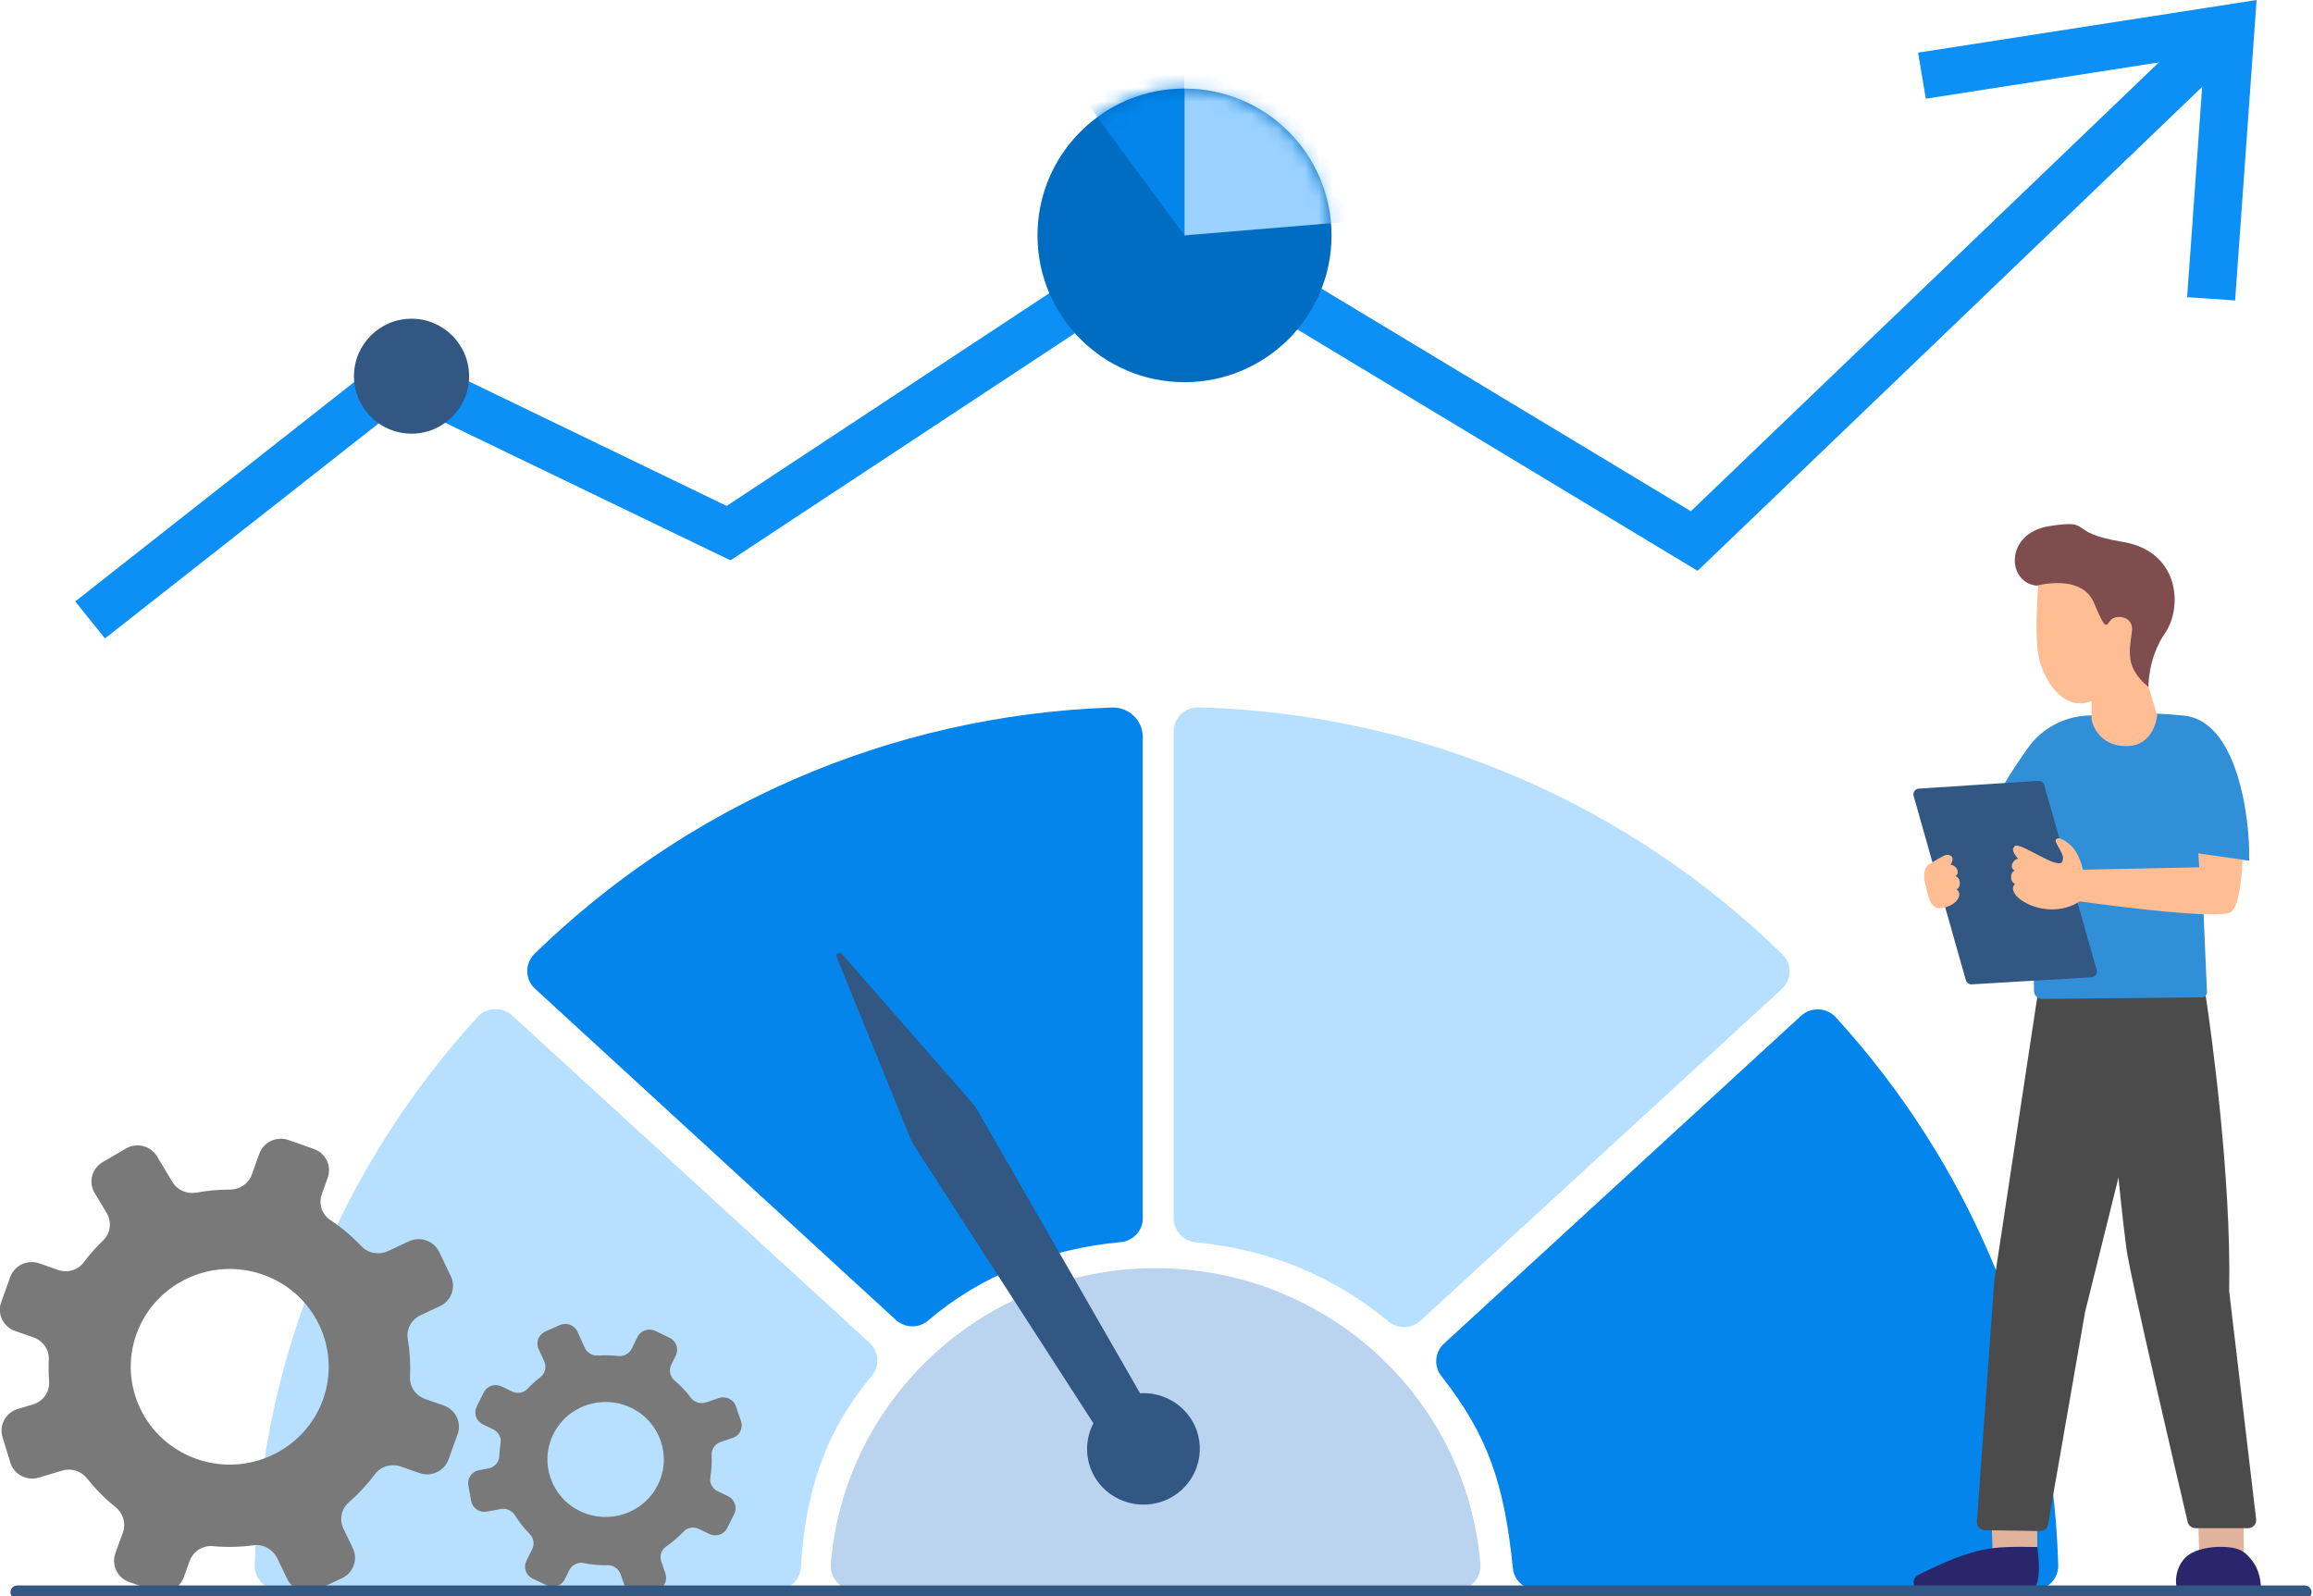
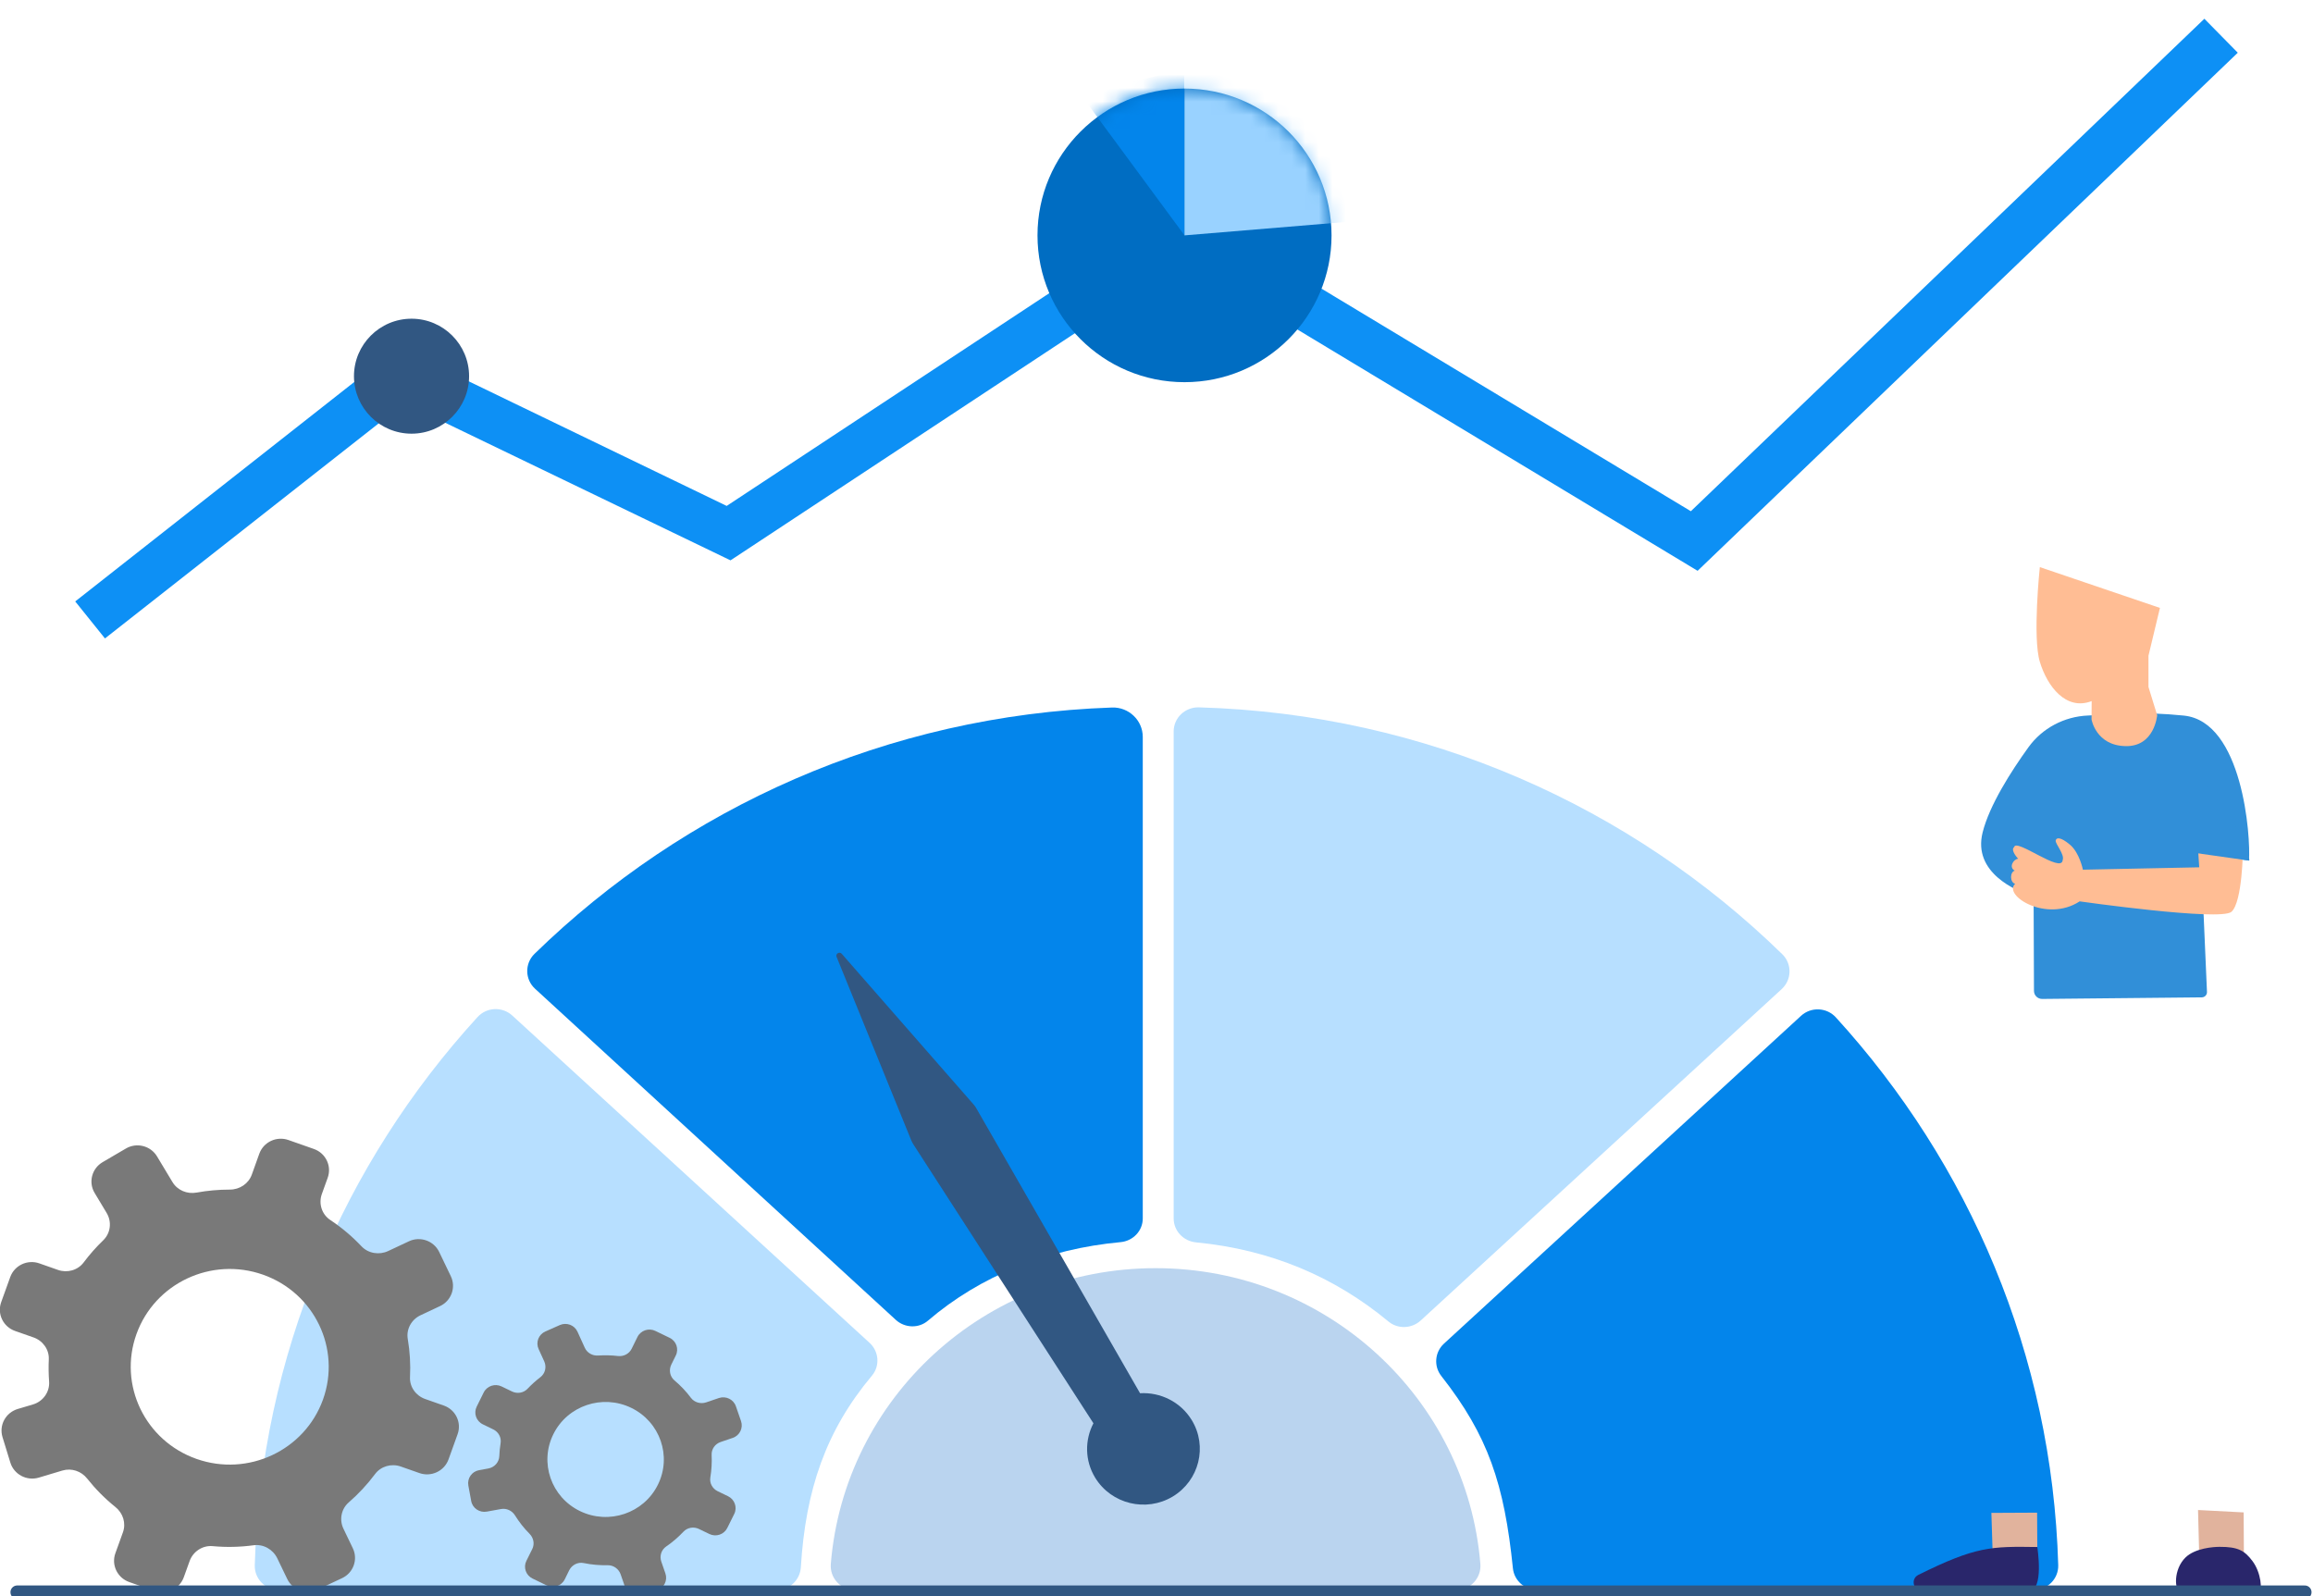
<svg xmlns="http://www.w3.org/2000/svg" width="171" height="118" viewBox="0 0 171 118" fill="none">
  <g clip-path="url(#clip0_3510_3554)">
    <path d="M82.21 52.306C65.58 52.881 50.577 59.731 39.515 70.518C38.785 71.231 38.802 72.403 39.554 73.094L66.223 97.573C66.892 98.187 67.925 98.222 68.611 97.629C72.469 94.323 77.438 92.327 82.845 91.829C83.768 91.743 84.485 90.995 84.485 90.079V54.48C84.485 53.257 83.453 52.263 82.21 52.306Z" fill="#0385EB" />
    <path d="M20.641 117.554H57.405C58.367 117.554 59.15 116.811 59.207 115.86C59.557 110.146 61.057 105.76 64.465 101.697C65.069 100.975 64.981 99.908 64.286 99.273L37.875 75.079C37.136 74.4 35.977 74.452 35.303 75.191C25.444 85.983 19.285 100.141 18.835 115.717C18.808 116.724 19.626 117.554 20.641 117.554Z" fill="#B7DFFF" />
    <path d="M86.769 54.078V90.071C86.769 91 87.49 91.757 88.422 91.847C93.92 92.375 98.653 94.384 102.651 97.699C103.346 98.274 104.37 98.231 105.035 97.621L131.721 73.121C132.473 72.429 132.495 71.258 131.765 70.545C120.611 59.654 105.437 52.769 88.632 52.294C87.613 52.268 86.769 53.072 86.769 54.078Z" fill="#B7DFFF" />
    <path d="M152.165 115.707C151.715 100.144 145.565 85.998 135.723 75.211C135.05 74.472 133.89 74.42 133.151 75.098L106.754 99.331C106.071 99.958 105.984 100.995 106.552 101.721C110.03 106.147 111.211 109.725 111.849 115.94C111.941 116.848 112.72 117.539 113.643 117.539H150.363C151.378 117.543 152.196 116.709 152.165 115.707Z" fill="#0385EB" />
    <path d="M85.43 93.754C72.785 93.754 62.418 103.379 61.421 115.623C61.338 116.664 62.164 117.554 63.223 117.554H107.642C108.7 117.554 109.527 116.66 109.444 115.623C108.442 103.383 98.071 93.754 85.43 93.754Z" fill="#BAD4EF" />
    <path d="M88.102 104.979C87.271 103.626 85.78 102.913 84.284 103L72.172 81.922C72.115 81.818 72.045 81.723 71.966 81.637L62.23 70.512C62.063 70.322 61.753 70.508 61.849 70.741L67.369 84.303C67.413 84.407 67.461 84.506 67.522 84.597L80.837 105.221C80.194 106.453 80.19 107.974 80.968 109.249C82.162 111.194 84.726 111.816 86.694 110.641C88.662 109.457 89.292 106.924 88.102 104.979Z" fill="#315782" />
    <path d="M147.223 111.845L147.319 114.91L150.617 114.369L150.604 111.828L147.223 111.845Z" fill="#E1B39D" />
    <path d="M150.617 114.369C147.205 114.317 146.085 114.313 141.803 116.439C141.226 116.754 141.462 117.627 142.122 117.623L149.991 117.584C151.137 117.649 150.617 114.369 150.617 114.369Z" fill="#29266B" />
    <path d="M162.501 111.633L162.58 114.71L165.891 114.961L165.873 111.81L162.501 111.633Z" fill="#E1B39D" />
    <path d="M164.089 114.356C163.656 114.356 162.287 114.446 161.574 115.142C160.655 116.041 160.778 117.601 161.154 117.601L166.989 117.619C167.273 117.64 167.177 116.274 166.525 115.406C165.939 114.628 165.449 114.351 164.089 114.356Z" fill="#29266B" />
-     <path d="M163.096 73.791C163.446 76.159 164.968 86.951 164.802 95.4C164.802 95.426 164.802 95.452 164.806 95.478L166.796 112.316C166.84 112.67 166.56 112.977 166.197 112.977H162.322C162.042 112.977 161.801 112.787 161.736 112.519C161.062 109.658 157.475 94.35 157.208 92.319C156.911 90.076 156.618 87.055 156.618 87.055L154.155 96.973C154.151 96.986 154.151 96.999 154.147 97.012L151.413 112.696C151.365 112.986 151.107 113.193 150.809 113.189L146.746 113.124C146.4 113.12 146.129 112.826 146.155 112.489L147.441 94.674C147.441 94.657 147.445 94.644 147.445 94.627L150.713 73.069C150.761 72.762 151.037 72.546 151.347 72.564L162.54 73.277C162.825 73.307 163.056 73.514 163.096 73.791Z" fill="#4B4B4B" />
    <path d="M162.807 65.193C162.799 64.981 162.667 63.166 162.877 63.153L166.267 63.62C166.403 61.839 165.804 53.338 161.451 52.902C158.35 52.59 156.806 52.802 154.374 52.897C152.611 52.967 150.975 53.835 149.956 55.253C148.683 57.02 147.078 59.527 146.575 61.541C145.823 64.536 149.112 65.867 150.083 66.191C150.241 66.243 150.346 66.39 150.346 66.555L150.372 73.258C150.372 73.586 150.647 73.854 150.98 73.85L162.794 73.733C163.009 73.72 163.17 73.543 163.162 73.331L162.807 65.193Z" fill="#318FD8" />
    <path d="M154.637 51.831L154.628 53.193C154.628 53.193 154.956 55.108 157.126 55.159C159.295 55.215 159.479 52.873 159.479 52.873L158.836 50.786V48.478L159.684 44.942L150.805 41.926C150.805 41.926 150.254 47.112 150.805 48.927C151.352 50.742 152.738 52.562 154.637 51.831Z" fill="#FFBD94" />
-     <path d="M150.582 43.295C150.582 43.295 153.888 42.383 154.803 44.562C155.717 46.74 155.682 46.247 156.058 45.828C156.439 45.413 157.764 45.534 157.615 46.679C157.423 48.136 157.099 49.355 158.831 50.789C158.831 50.789 158.787 48.641 160.073 46.787C161.359 44.929 161.176 40.745 156.898 40.054C152.62 39.358 154.908 38.373 151.531 38.891C148.158 39.406 148.373 43.109 150.582 43.295Z" fill="#7F4D4E" />
-     <path d="M141.851 58.302L150.695 57.727C150.892 57.715 151.076 57.84 151.128 58.03L155.008 71.717C155.083 71.972 154.895 72.227 154.628 72.245L145.77 72.772C145.573 72.785 145.394 72.659 145.337 72.469L141.471 58.83C141.401 58.575 141.584 58.32 141.851 58.302Z" fill="#315782" />
    <path d="M162.436 61.758L162.589 64.118L153.989 64.295C153.989 64.295 153.74 63.041 153.036 62.449C152.331 61.857 152.021 61.905 151.977 62.138C151.933 62.371 152.659 63.175 152.493 63.586C152.423 64.61 149.046 61.952 148.907 62.622C148.6 62.86 149.204 63.487 149.204 63.487C148.841 63.517 148.491 64.126 148.95 64.364C148.574 64.481 148.592 65.246 148.981 65.336C148.054 66.196 151.299 68.236 153.749 66.637C153.749 66.637 164.141 68.115 164.968 67.411C165.79 66.702 165.821 62.769 165.821 62.769L162.436 61.758Z" fill="#FFBD94" />
    <path d="M161.46 55.906L161.959 63.011L166.267 63.621C166.42 63.638 165.882 62.389 165.838 62.242L165.182 60.807L161.46 55.906Z" fill="#318FD8" />
-     <path d="M142.35 65.389C142.192 64.888 142.171 64.148 142.665 63.863C143.636 63.306 143.863 63.072 144.209 63.258C144.546 63.444 144.2 63.937 144.2 63.937C144.568 63.919 144.983 64.486 144.559 64.775C144.948 64.844 145.022 65.609 144.646 65.743C145.193 66.141 144.603 67.053 143.404 67.139C142.599 67.195 142.481 65.808 142.35 65.389Z" fill="#FFBD94" />
    <path d="M32.81 103.91L31.432 103.426C30.745 103.184 30.277 102.531 30.312 101.814C30.36 100.859 30.303 99.912 30.146 98.987C30.023 98.266 30.417 97.552 31.086 97.237L32.53 96.558C33.37 96.165 33.728 95.171 33.326 94.341L32.469 92.556C32.071 91.727 31.064 91.372 30.225 91.77L28.698 92.487C28.033 92.798 27.228 92.669 26.725 92.137C26.039 91.411 25.265 90.754 24.412 90.188C23.786 89.773 23.541 88.974 23.795 88.269L24.228 87.068C24.538 86.203 24.084 85.252 23.204 84.941L21.323 84.28C20.449 83.973 19.486 84.423 19.171 85.291L18.616 86.838C18.371 87.513 17.719 87.945 16.989 87.945C16.162 87.945 15.34 88.018 14.539 88.165C13.831 88.295 13.118 87.997 12.75 87.387L11.609 85.49C11.132 84.699 10.1 84.44 9.303 84.911L7.584 85.918C6.784 86.389 6.522 87.409 6.998 88.196L7.886 89.674C8.28 90.331 8.179 91.169 7.624 91.701C7.103 92.202 6.622 92.746 6.185 93.33C5.752 93.909 4.973 94.125 4.286 93.883L2.909 93.399C2.034 93.092 1.071 93.542 0.757 94.41L0.087 96.269C-0.223 97.133 0.232 98.084 1.111 98.395L2.48 98.875C3.171 99.117 3.643 99.774 3.608 100.5C3.582 101.045 3.591 101.589 3.63 102.129C3.687 102.899 3.189 103.603 2.441 103.828L1.308 104.165C0.42 104.433 -0.083 105.358 0.184 106.239L0.765 108.128C1.036 109.005 1.973 109.502 2.865 109.239L4.61 108.716C5.288 108.513 6.01 108.759 6.443 109.308C7.055 110.077 7.751 110.786 8.534 111.413C9.098 111.866 9.33 112.606 9.089 113.28L8.529 114.831C8.219 115.696 8.674 116.646 9.553 116.958L11.434 117.619C12.309 117.926 13.271 117.476 13.586 116.608L14.019 115.406C14.272 114.702 14.972 114.235 15.725 114.304C16.744 114.399 17.754 114.373 18.747 114.239C19.473 114.14 20.177 114.542 20.497 115.199L21.236 116.733C21.634 117.563 22.64 117.917 23.48 117.519L25.286 116.672C26.126 116.279 26.485 115.285 26.082 114.455L25.391 113.016C25.072 112.355 25.225 111.555 25.781 111.071C26.498 110.449 27.154 109.744 27.731 108.971C28.165 108.392 28.943 108.176 29.63 108.418L31.008 108.902C31.882 109.209 32.845 108.759 33.16 107.89L33.829 106.032C34.144 105.168 33.685 104.217 32.81 103.91ZM23.878 103.469C22.522 107.229 18.34 109.196 14.53 107.856C10.725 106.516 8.735 102.384 10.091 98.62C11.447 94.86 15.628 92.894 19.438 94.233C23.244 95.573 25.23 99.705 23.878 103.469Z" fill="#797979" />
    <path d="M53.827 110.615L53.057 110.243C52.673 110.057 52.445 109.647 52.515 109.228C52.607 108.674 52.638 108.117 52.611 107.564C52.589 107.132 52.865 106.743 53.281 106.604L54.169 106.302C54.685 106.129 54.96 105.571 54.785 105.061L54.405 103.964C54.23 103.454 53.666 103.181 53.149 103.354L52.209 103.674C51.798 103.812 51.339 103.683 51.08 103.341C50.73 102.87 50.324 102.438 49.86 102.049C49.523 101.764 49.436 101.284 49.628 100.886L49.961 100.212C50.201 99.728 50 99.14 49.506 98.903L48.452 98.393C47.962 98.155 47.367 98.354 47.126 98.842L46.698 99.711C46.51 100.091 46.098 100.299 45.674 100.247C45.193 100.191 44.707 100.182 44.226 100.212C43.806 100.242 43.408 100.022 43.233 99.637L42.695 98.453C42.472 97.96 41.886 97.74 41.387 97.96L40.316 98.436C39.817 98.656 39.594 99.235 39.817 99.728L40.237 100.649C40.421 101.059 40.307 101.543 39.948 101.816C39.612 102.075 39.292 102.36 38.999 102.671C38.706 102.983 38.238 103.056 37.853 102.87L37.083 102.498C36.593 102.261 35.999 102.46 35.758 102.948L35.242 103.99C35.001 104.474 35.203 105.061 35.697 105.299L36.462 105.671C36.852 105.857 37.079 106.271 37.009 106.695C36.956 107.01 36.926 107.33 36.913 107.65C36.895 108.104 36.554 108.48 36.104 108.562L35.421 108.687C34.883 108.782 34.529 109.292 34.625 109.824L34.835 110.965C34.931 111.497 35.447 111.847 35.986 111.752L37.04 111.561C37.451 111.488 37.853 111.678 38.072 112.028C38.378 112.517 38.737 112.979 39.152 113.394C39.45 113.696 39.537 114.142 39.349 114.522L38.916 115.391C38.675 115.875 38.877 116.462 39.371 116.7L40.425 117.21C40.915 117.448 41.51 117.249 41.751 116.761L42.083 116.086C42.28 115.693 42.717 115.464 43.155 115.555C43.741 115.676 44.336 115.728 44.926 115.715C45.359 115.706 45.744 115.987 45.884 116.389L46.212 117.335C46.387 117.845 46.951 118.118 47.467 117.945L48.578 117.569C49.095 117.396 49.37 116.838 49.195 116.328L48.889 115.442C48.749 115.036 48.889 114.578 49.248 114.332C49.711 114.016 50.14 113.649 50.529 113.234C50.822 112.923 51.29 112.849 51.675 113.035L52.445 113.407C52.935 113.645 53.53 113.446 53.77 112.957L54.287 111.916C54.518 111.44 54.317 110.853 53.827 110.615ZM48.635 109.768C47.59 111.877 45.014 112.746 42.879 111.713C40.745 110.68 39.865 108.134 40.911 106.025C41.956 103.916 44.532 103.047 46.667 104.08C48.801 105.113 49.685 107.659 48.635 109.768Z" fill="#797979" />
    <path d="M1.273 117.711H170.392" stroke="#315782" stroke-miterlimit="10" stroke-linecap="round" />
    <path d="M7.76 47.199L5.561 44.463L29.45 25.677L53.724 37.402L87.449 15.163L125.005 37.794L162.969 1.387L165.439 3.898L125.504 42.199L87.54 19.31L54.007 41.426L29.903 29.802L7.76 47.199Z" fill="#0D90F5" />
-     <path d="M165.243 22.212L161.695 21.969L162.973 4.09L142.376 7.297L141.805 3.891L166.83 0L165.243 22.212Z" fill="#0D90F5" />
    <path d="M98.441 17.401C98.441 23.397 93.576 28.254 87.571 28.254C81.566 28.254 76.702 23.397 76.702 17.401C76.702 11.405 81.566 6.547 87.571 6.547C93.576 6.547 98.441 11.405 98.441 17.401Z" fill="#006DC2" />
    <mask id="mask0_3510_3554" style="mask-type:alpha" maskUnits="userSpaceOnUse" x="76" y="6" width="23" height="23">
      <path d="M98.441 17.401C98.441 23.397 93.576 28.254 87.571 28.254C81.566 28.254 76.702 23.397 76.702 17.401C76.702 11.405 81.566 6.547 87.571 6.547C93.576 6.547 98.441 11.405 98.441 17.401Z" fill="#29266B" />
    </mask>
    <g mask="url(#mask0_3510_3554)">
      <path d="M79.929 7.032L87.571 17.401V5.082L79.929 7.032Z" fill="#0385EB" />
      <path d="M101.68 16.229L87.571 17.401V5.082L95.02 6.051L101.68 16.229Z" fill="#99D2FF" />
    </g>
    <path d="M34.68 27.812C34.68 30.156 32.772 32.061 30.425 32.061C28.077 32.061 26.169 30.156 26.169 27.812C26.169 25.467 28.077 23.562 30.425 23.562C32.772 23.562 34.68 25.467 34.68 27.812Z" fill="#315782" />
  </g>
  <defs>
    <clipPath id="clip0_3510_3554">
      <rect width="171" height="118" fill="white" />
    </clipPath>
  </defs>
</svg>